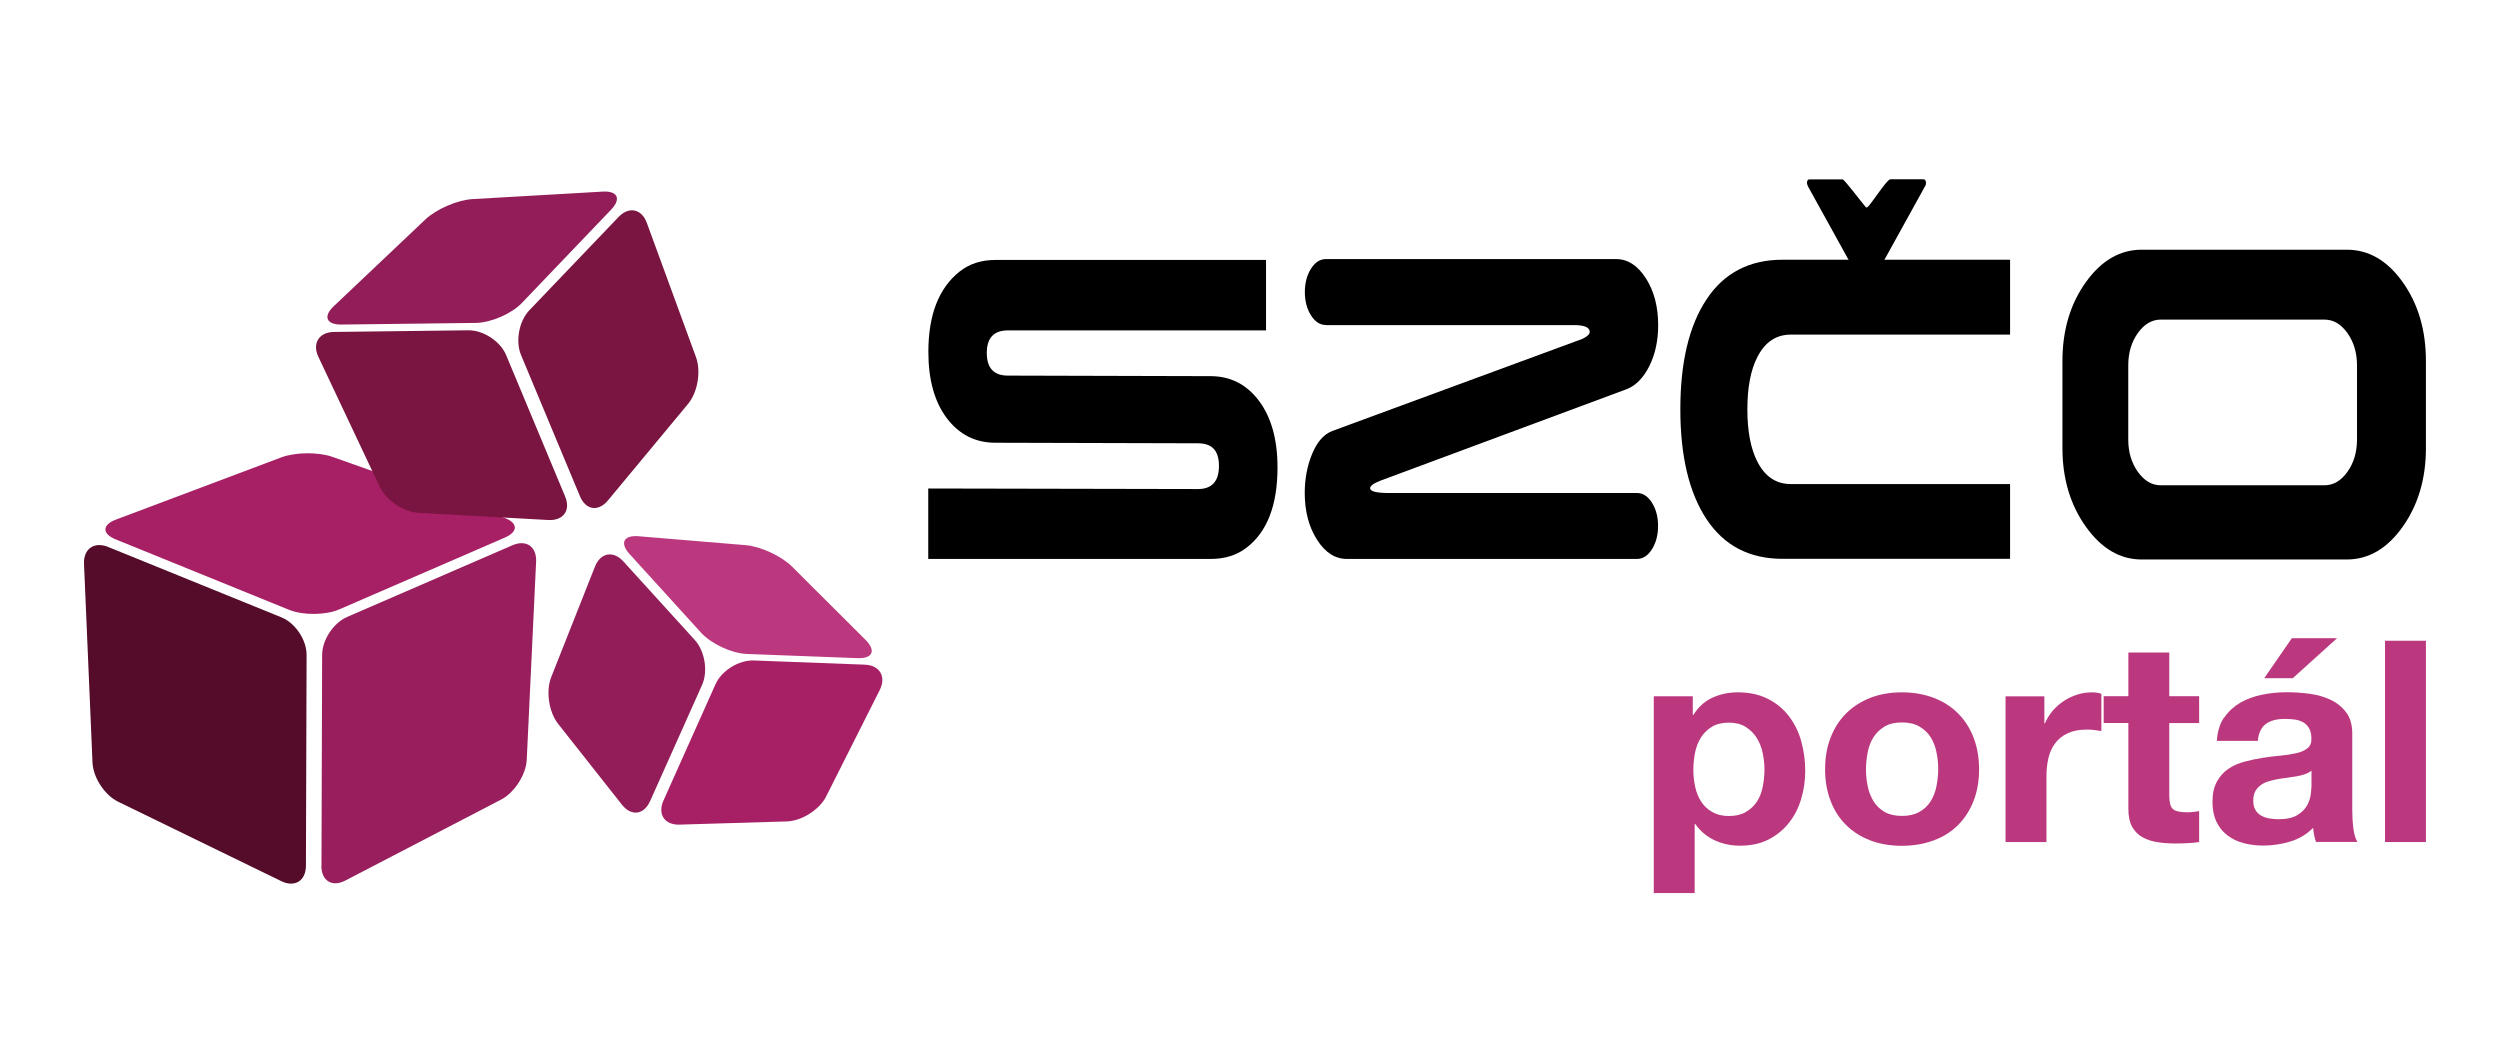
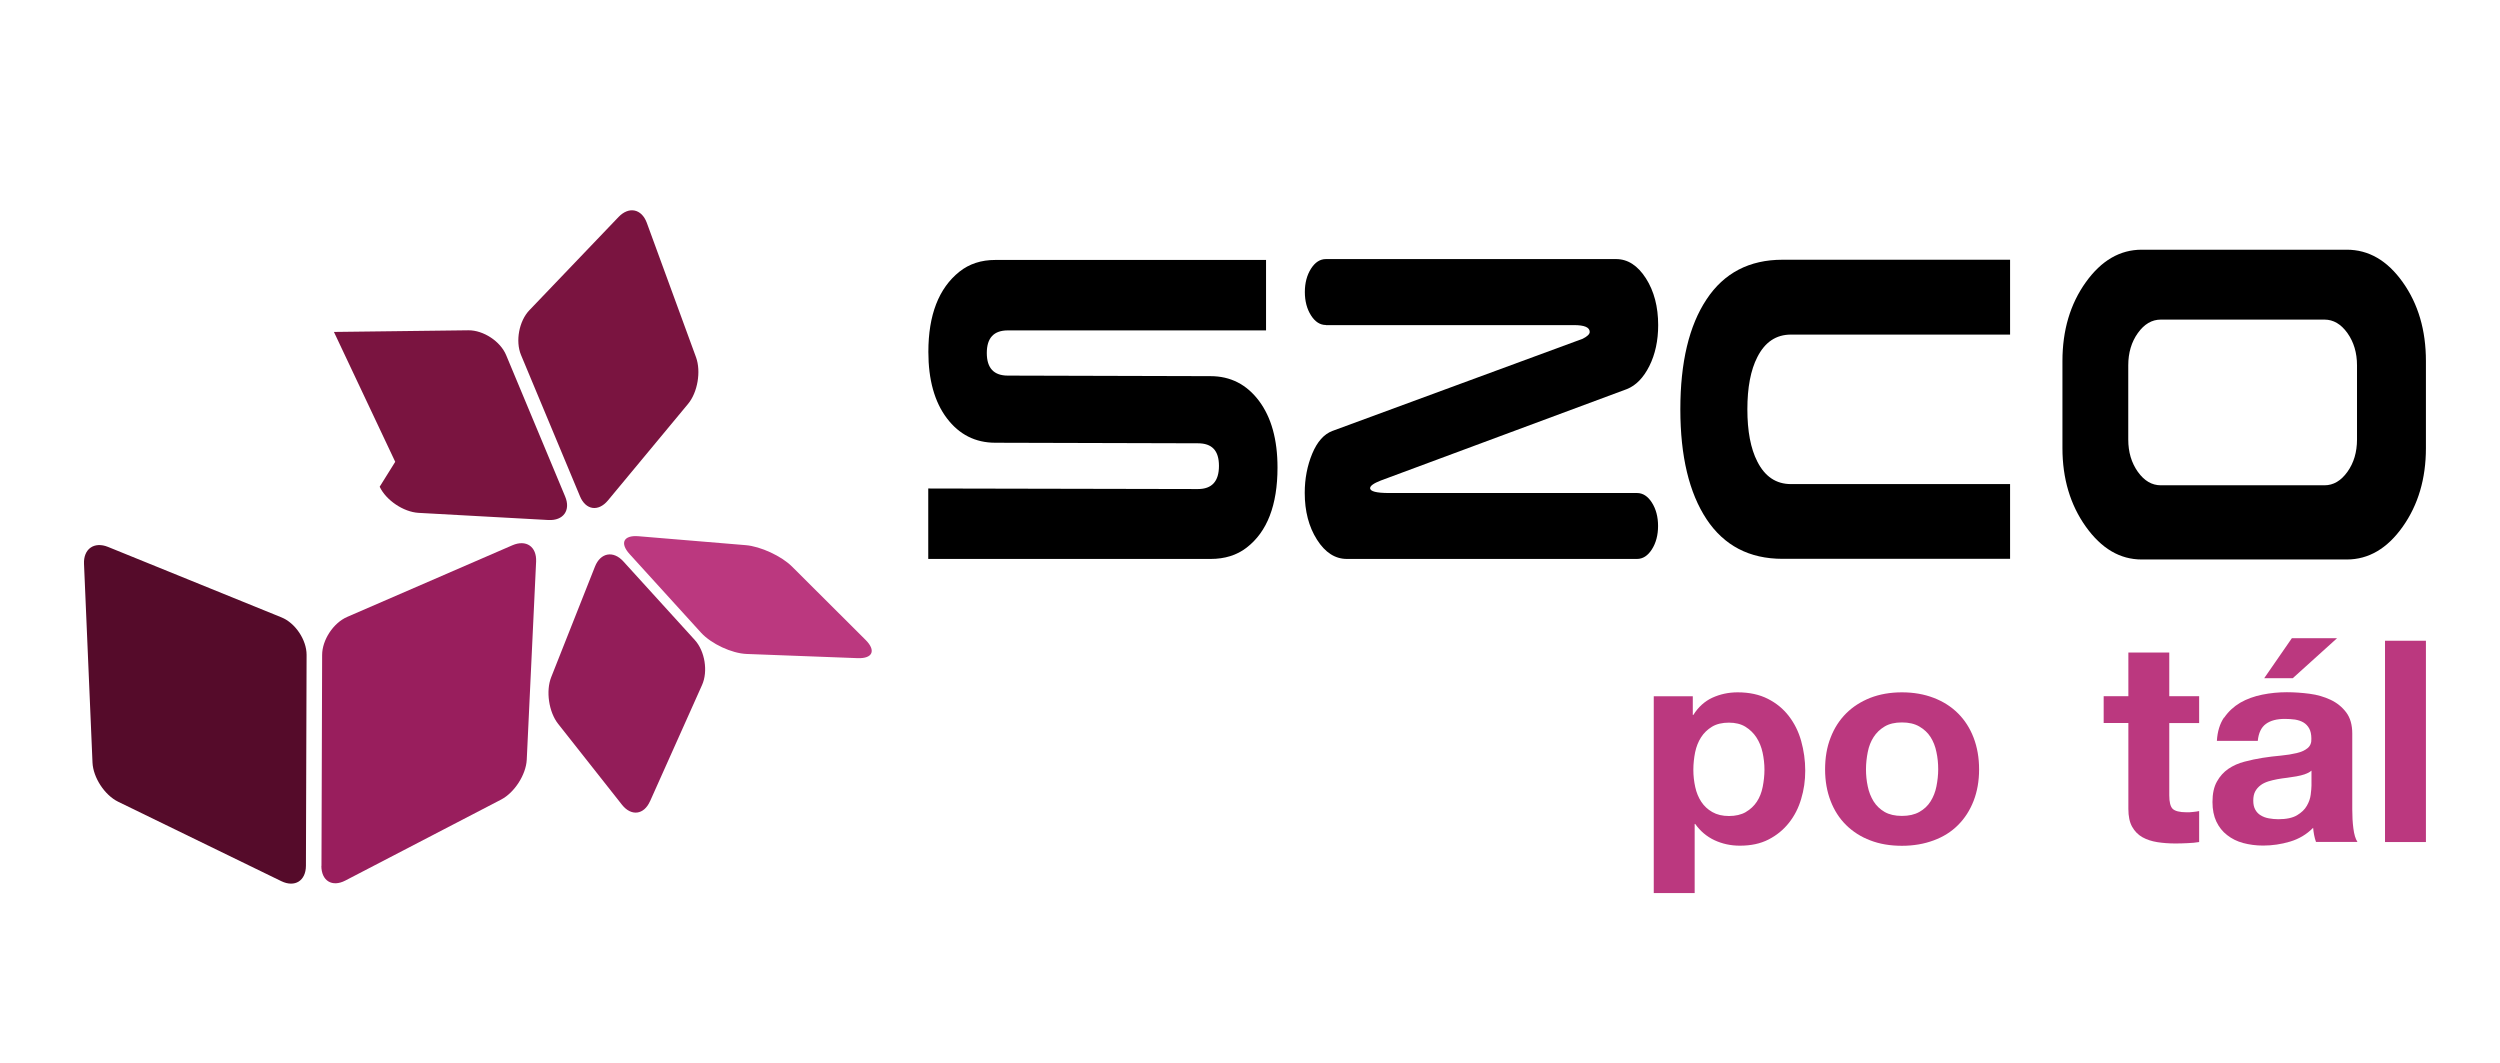
<svg xmlns="http://www.w3.org/2000/svg" id="Layer_1" data-name="Layer 1" viewBox="0 0 226.77 96.38">
  <defs>
    <style>
      .cls-1 {
        fill: #000;
      }

      .cls-1, .cls-2, .cls-3, .cls-4, .cls-5, .cls-6, .cls-7 {
        stroke-width: 0px;
      }

      .cls-2 {
        fill: #a72066;
      }

      .cls-3 {
        fill: #7a1440;
      }

      .cls-4 {
        fill: #bb387f;
      }

      .cls-5 {
        fill: #550b2a;
      }

      .cls-6 {
        fill: #991e5d;
      }

      .cls-7 {
        fill: #931d59;
      }
    </style>
  </defs>
  <g>
    <g>
      <path class="cls-1" d="M90.28,40.16c-1.8,0-3.27-.74-4.39-2.22-1.12-1.48-1.68-3.49-1.68-6.02,0-3.35.94-5.77,2.81-7.27.9-.72,1.99-1.07,3.26-1.07h24.56v6.39h-23.42c-1.27,0-1.91.68-1.91,2.05s.64,2.05,1.91,2.05l18.39.05c1.8,0,3.27.75,4.39,2.24,1.12,1.5,1.68,3.51,1.68,6.05,0,3.41-.94,5.84-2.81,7.27-.88.68-1.97,1.02-3.26,1.02h-25.61v-6.39l24.46.05c1.27,0,1.91-.7,1.91-2.1s-.64-2.05-1.91-2.05l-18.39-.05Z" />
      <path class="cls-1" d="M182.33,23.57v6.78h-19.88c-1.34,0-2.36.68-3.05,2.05-.6,1.17-.9,2.75-.9,4.73s.3,3.56.9,4.73c.69,1.37,1.71,2.05,3.05,2.05h19.88v6.78h-20.64c-3.01,0-5.3-1.2-6.89-3.59-1.58-2.39-2.38-5.71-2.38-9.97s.79-7.59,2.38-9.98c1.58-2.39,3.88-3.59,6.89-3.59h20.64Z" />
      <path class="cls-1" d="M194.27,22.65h18.6c1.99,0,3.68.98,5.08,2.95,1.4,1.97,2.1,4.35,2.1,7.15v7.9c0,2.76-.7,5.14-2.1,7.12-1.4,1.98-3.09,2.98-5.08,2.98h-18.6c-1.97,0-3.65-.99-5.07-2.98-1.41-1.98-2.12-4.36-2.12-7.12v-7.9c0-2.8.71-5.18,2.12-7.15,1.41-1.97,3.1-2.95,5.07-2.95ZM193.92,30.21c-.58.81-.87,1.79-.87,2.93v6.73c0,1.14.29,2.11.87,2.93.58.81,1.27,1.22,2.08,1.22h14.85c.81,0,1.5-.41,2.08-1.22.58-.81.87-1.79.87-2.93v-6.73c0-1.14-.29-2.11-.87-2.93-.58-.81-1.27-1.22-2.08-1.22h-14.85c-.81,0-1.5.41-2.08,1.22Z" />
    </g>
    <path class="cls-1" d="M120.27,29.48c-.53,0-.98-.29-1.35-.87-.37-.58-.56-1.29-.56-2.12s.19-1.54.56-2.12c.37-.58.82-.87,1.35-.87h26.32c1.06,0,1.96.58,2.71,1.75.74,1.16,1.11,2.58,1.11,4.24,0,1.41-.27,2.65-.8,3.71-.53,1.06-1.21,1.76-2.03,2.09l-22.34,8.3c-.64.25-.96.48-.96.69,0,.29.57.44,1.71.44h22.5c.53,0,.98.29,1.35.87.37.58.56,1.29.56,2.12s-.19,1.54-.56,2.12c-.37.58-.82.87-1.35.87h-26.32c-1.06,0-1.97-.58-2.71-1.75-.74-1.16-1.11-2.58-1.11-4.24,0-1.29.23-2.47.68-3.56.45-1.08,1.06-1.77,1.83-2.06l22.7-8.36c.42-.21.64-.42.64-.62,0-.42-.48-.62-1.43-.62h-22.5Z" />
-     <path class="cls-1" d="M174.5,16.27c.12,0,.2.12.2.31,0,.12,0,.19-.08.31l-3.62,6.55c-.08.19-.24.31-.4.31h-2.59c-.16,0-.32-.12-.4-.31l-3.62-6.55c-.04-.12-.08-.19-.08-.31,0-.19.08-.31.2-.31h3.03c.16,0,1.75,2.12,2.03,2.43.04.06.08.12.16.12.24,0,1.79-2.56,2.15-2.56h3.03Z" />
  </g>
  <g>
    <path class="cls-4" d="M153.55,63.16v1.69h.05c.45-.72,1.03-1.24,1.72-1.56.7-.32,1.46-.49,2.3-.49,1.06,0,1.97.2,2.74.59.77.39,1.4.91,1.9,1.56.5.65.88,1.4,1.12,2.26.24.86.37,1.76.37,2.7,0,.89-.12,1.74-.37,2.56-.24.82-.61,1.54-1.11,2.17-.5.63-1.11,1.13-1.85,1.51-.74.38-1.6.56-2.6.56-.84,0-1.6-.17-2.31-.5-.7-.33-1.28-.82-1.74-1.47h-.05v6.27h-3.71v-17.85h3.52ZM158.37,73.65c.41-.24.74-.55.99-.93.25-.38.43-.83.53-1.34.1-.51.16-1.03.16-1.56s-.06-1.05-.17-1.56c-.11-.51-.3-.97-.56-1.37-.26-.4-.6-.72-1-.97-.41-.25-.91-.37-1.5-.37s-1.12.12-1.53.37c-.41.25-.74.57-.99.96-.25.39-.43.84-.54,1.36-.1.51-.16,1.04-.16,1.59s.06,1.05.17,1.56c.11.51.3.96.55,1.34.25.38.59.7,1,.93.42.24.92.36,1.51.36s1.12-.12,1.53-.36Z" />
    <path class="cls-4" d="M166.05,66.91c.33-.86.8-1.59,1.41-2.2.61-.61,1.34-1.07,2.19-1.41.85-.33,1.81-.5,2.87-.5s2.02.17,2.88.5c.86.33,1.6.8,2.21,1.41.61.61,1.08,1.34,1.41,2.2.33.86.5,1.82.5,2.88s-.17,2.01-.5,2.86c-.33.85-.8,1.58-1.41,2.19-.61.61-1.34,1.07-2.21,1.39-.86.32-1.82.49-2.88.49s-2.02-.16-2.87-.49c-.85-.32-1.58-.79-2.19-1.39-.61-.6-1.08-1.33-1.41-2.19-.33-.85-.5-1.81-.5-2.86s.16-2.02.5-2.88ZM169.42,71.33c.1.5.28.95.53,1.36.25.4.59.72,1,.96.42.24.94.36,1.57.36s1.15-.12,1.58-.36c.43-.24.77-.56,1.02-.96.25-.4.43-.85.53-1.36s.16-1.02.16-1.55-.05-1.05-.16-1.56c-.1-.51-.28-.96-.53-1.36-.25-.39-.59-.71-1.02-.96-.43-.25-.95-.37-1.58-.37s-1.15.12-1.57.37c-.42.25-.75.57-1,.96-.25.39-.43.84-.53,1.36-.1.51-.16,1.03-.16,1.56s.05,1.04.16,1.55Z" />
-     <path class="cls-4" d="M185.44,63.16v2.46h.05c.17-.41.41-.79.7-1.14.3-.35.64-.65,1.02-.9.38-.25.79-.44,1.23-.58.43-.14.89-.2,1.36-.2.24,0,.51.04.81.13v3.38c-.17-.03-.38-.06-.63-.09-.24-.03-.48-.04-.7-.04-.68,0-1.25.11-1.72.33-.47.22-.85.52-1.14.91-.29.38-.49.83-.61,1.34-.12.51-.18,1.07-.18,1.66v5.96h-3.71v-13.22h3.52Z" />
    <path class="cls-4" d="M199.48,63.16v2.43h-2.71v6.55c0,.61.1,1.02.31,1.23.21.2.63.31,1.25.31.21,0,.41,0,.6-.03.19-.02.37-.04.55-.08v2.81c-.31.05-.66.09-1.04.1-.38.02-.76.03-1.12.03-.57,0-1.12-.04-1.63-.12-.51-.08-.97-.23-1.36-.45-.39-.22-.7-.54-.93-.95-.23-.41-.34-.95-.34-1.61v-7.8h-2.24v-2.43h2.24v-3.96h3.71v3.96h2.71Z" />
    <path class="cls-4" d="M201.75,65.1c.38-.56.87-1.01,1.46-1.36.59-.34,1.26-.58,2-.73.74-.15,1.48-.22,2.23-.22.68,0,1.37.05,2.06.14.7.09,1.33.28,1.91.55.57.27,1.04.65,1.41,1.14.37.49.55,1.13.55,1.93v6.88c0,.6.03,1.17.1,1.71.07.55.19.95.37,1.23h-3.76c-.07-.2-.13-.41-.17-.63-.04-.21-.07-.43-.09-.65-.59.6-1.29,1.01-2.09,1.25-.8.24-1.62.36-2.45.36-.64,0-1.24-.08-1.8-.23s-1.04-.39-1.46-.72c-.42-.32-.74-.73-.98-1.23-.23-.49-.35-1.08-.35-1.77,0-.75.13-1.37.4-1.85.27-.49.62-.87,1.04-1.16.43-.29.91-.51,1.46-.65.55-.15,1.1-.26,1.66-.35.56-.09,1.1-.15,1.64-.2.54-.05,1.02-.13,1.44-.23.42-.1.75-.25.99-.45.24-.2.36-.48.34-.86,0-.39-.07-.7-.2-.93-.13-.23-.3-.41-.52-.54-.22-.13-.47-.21-.76-.26-.29-.04-.6-.06-.93-.06-.73,0-1.3.15-1.72.46-.42.31-.66.82-.73,1.53h-3.71c.05-.85.27-1.56.65-2.12ZM209.07,70.23c-.23.08-.49.14-.76.19s-.55.09-.85.13c-.3.03-.59.08-.89.13-.28.05-.55.12-.82.2-.27.09-.51.2-.7.35-.2.15-.36.33-.48.55-.12.22-.18.5-.18.84s.06.6.18.82c.12.22.29.4.5.52.21.13.45.22.73.27.28.05.57.08.86.08.73,0,1.3-.12,1.7-.36.4-.24.7-.52.89-.86.19-.33.31-.67.35-1.01.04-.34.07-.61.07-.82v-1.36c-.16.14-.35.24-.59.32ZM205.38,61.52l2.51-3.63h4.1l-4.02,3.63h-2.58Z" />
    <path class="cls-4" d="M220.05,58.12v18.26h-3.71v-18.26h3.71Z" />
  </g>
  <g>
    <g>
      <path class="cls-6" d="M29.15,78.54c0,1.36.98,1.96,2.18,1.33l14.14-7.35c1.2-.63,2.24-2.25,2.31-3.6l.85-17.98c.06-1.36-.9-2.02-2.15-1.48l-14.99,6.5c-1.25.54-2.27,2.09-2.27,3.45l-.06,19.14Z" />
      <path class="cls-5" d="M8.39,69.17c.06,1.36,1.1,2.95,2.32,3.55l14.81,7.21c1.22.59,2.22-.03,2.23-1.39l.06-19.14c0-1.36-1.02-2.89-2.28-3.4l-15.73-6.39c-1.26-.51-2.24.18-2.18,1.54l.77,18.01Z" />
-       <path class="cls-2" d="M26.24,55.32c1.26.51,3.31.49,4.55-.05l14.99-6.5c1.25-.54,1.22-1.35-.06-1.81l-15.57-5.52c-1.28-.45-3.37-.43-4.64.05l-14.99,5.64c-1.27.48-1.28,1.29-.02,1.8l15.73,6.39Z" />
    </g>
    <g>
      <path class="cls-7" d="M58.96,72.68c-.55,1.24-1.7,1.38-2.54.32l-5.8-7.35c-.84-1.07-1.12-2.97-.62-4.23l3.97-10.03c.5-1.26,1.66-1.47,2.57-.47l6.49,7.14c.91,1,1.21,2.84.65,4.08l-4.72,10.55Z" />
-       <path class="cls-2" d="M74.95,72.23c-.61,1.21-2.22,2.24-3.58,2.28l-9.73.29c-1.36.04-2.01-.94-1.46-2.18l4.72-10.55c.55-1.24,2.12-2.21,3.47-2.16l10.07.38c1.36.05,1.97,1.09,1.36,2.3l-4.86,9.65Z" />
      <path class="cls-4" d="M67.73,59.32c-1.36-.05-3.21-.92-4.13-1.92l-6.49-7.14c-.91-1-.55-1.73.8-1.62l9.73.81c1.35.11,3.25.99,4.21,1.95l6.67,6.65c.96.96.64,1.7-.72,1.65l-10.07-.38Z" />
    </g>
    <g>
      <path class="cls-3" d="M52.61,45.02c.52,1.25,1.66,1.42,2.53.38l7.27-8.76c.87-1.04,1.19-2.94.73-4.22l-4.47-12.21c-.47-1.27-1.62-1.51-2.56-.53l-8.09,8.46c-.94.98-1.28,2.81-.76,4.06l5.35,12.82Z" />
-       <path class="cls-3" d="M34.44,44.15c.58,1.23,2.16,2.29,3.52,2.37l11.79.65c1.36.07,2.04-.89,1.51-2.14l-5.35-12.82c-.52-1.25-2.06-2.26-3.42-2.25l-12.2.15c-1.36.02-1.99,1.04-1.41,2.26l5.56,11.78Z" />
-       <path class="cls-7" d="M43.17,29.29c1.36-.02,3.24-.83,4.17-1.81l8.09-8.46c.94-.98.6-1.72-.76-1.64l-11.82.68c-1.36.08-3.27.91-4.26,1.84l-8.31,7.87c-.99.93-.68,1.68.68,1.67l12.2-.15Z" />
+       <path class="cls-3" d="M34.44,44.15c.58,1.23,2.16,2.29,3.52,2.37l11.79.65c1.36.07,2.04-.89,1.51-2.14l-5.35-12.82c-.52-1.25-2.06-2.26-3.42-2.25l-12.2.15l5.56,11.78Z" />
    </g>
  </g>
</svg>